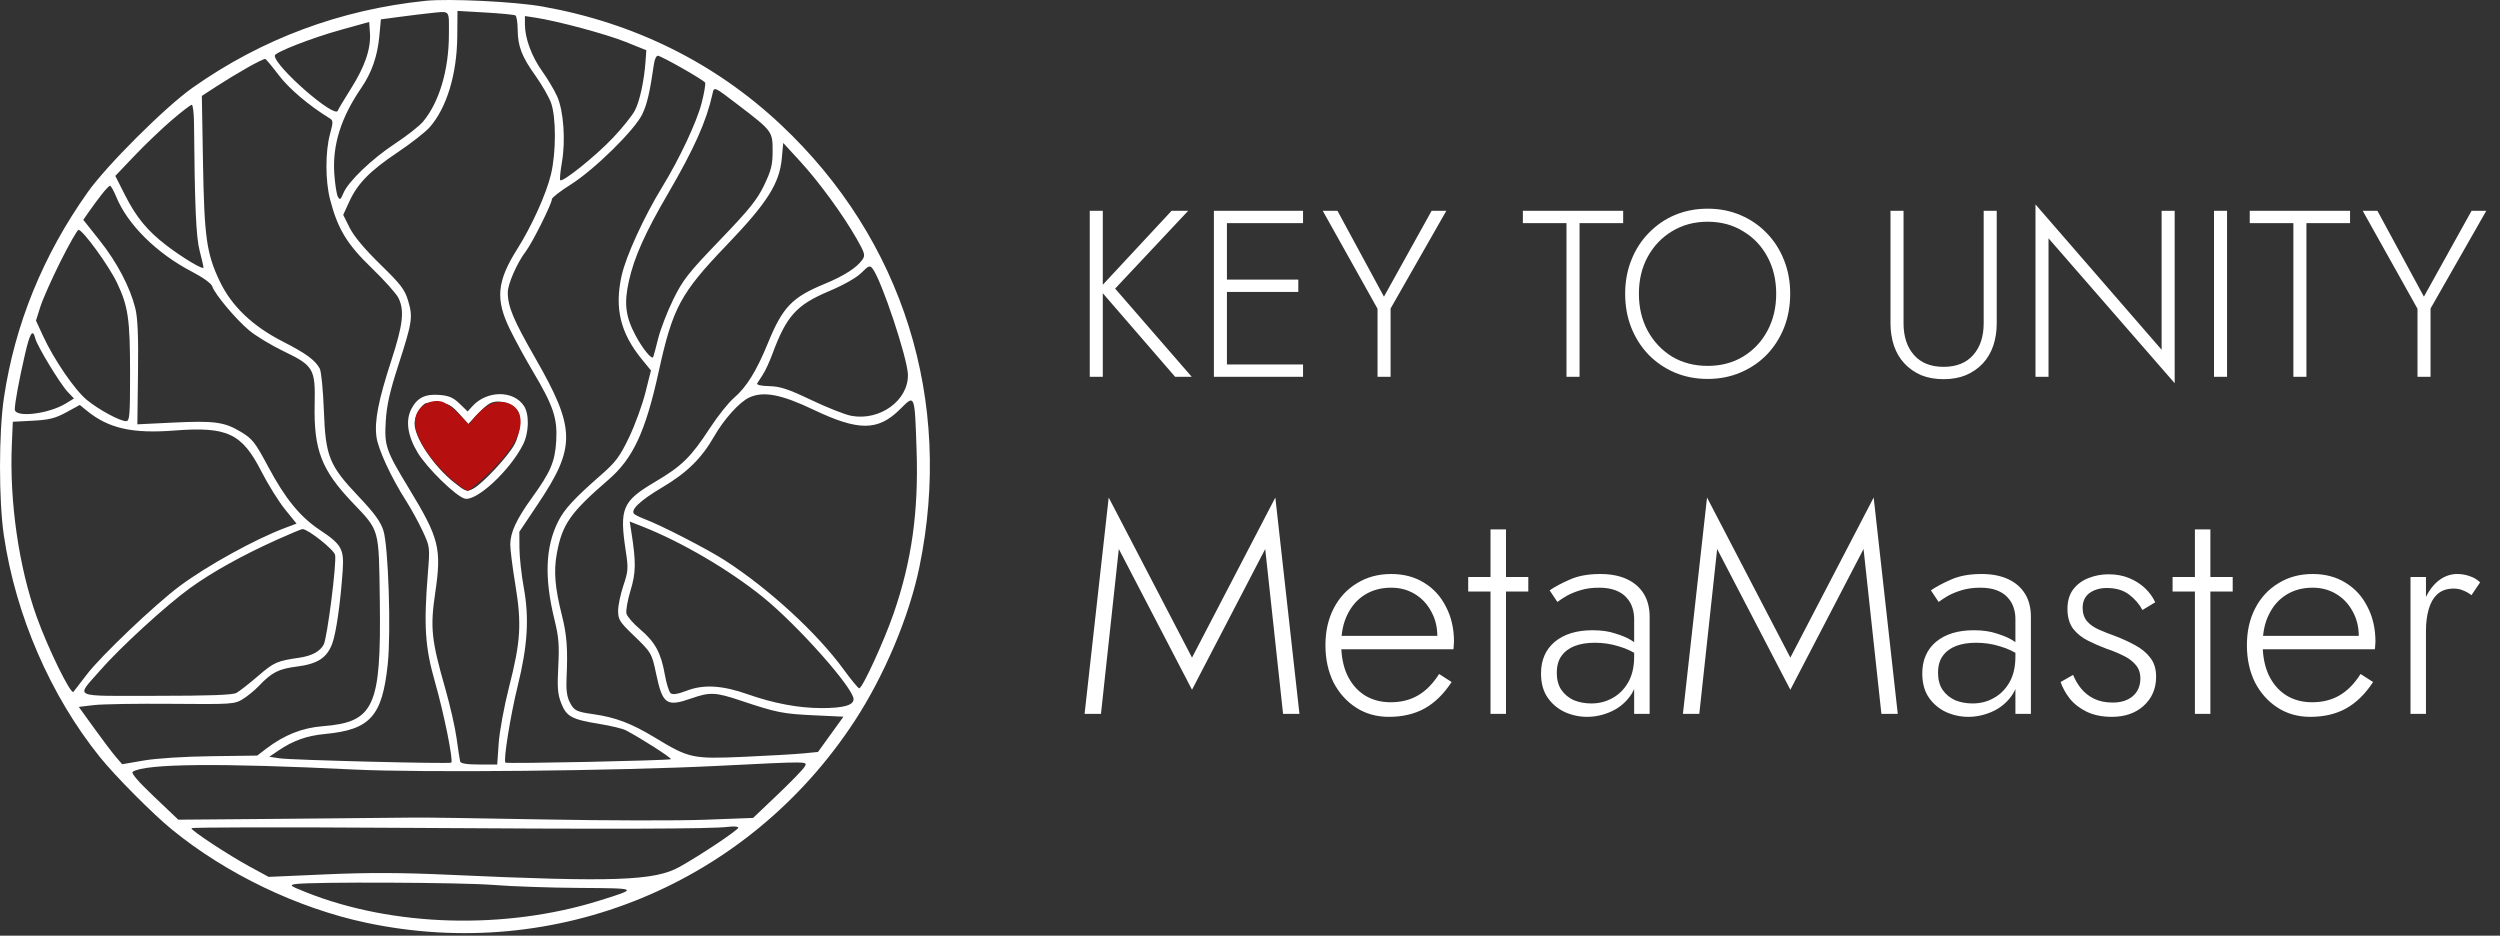
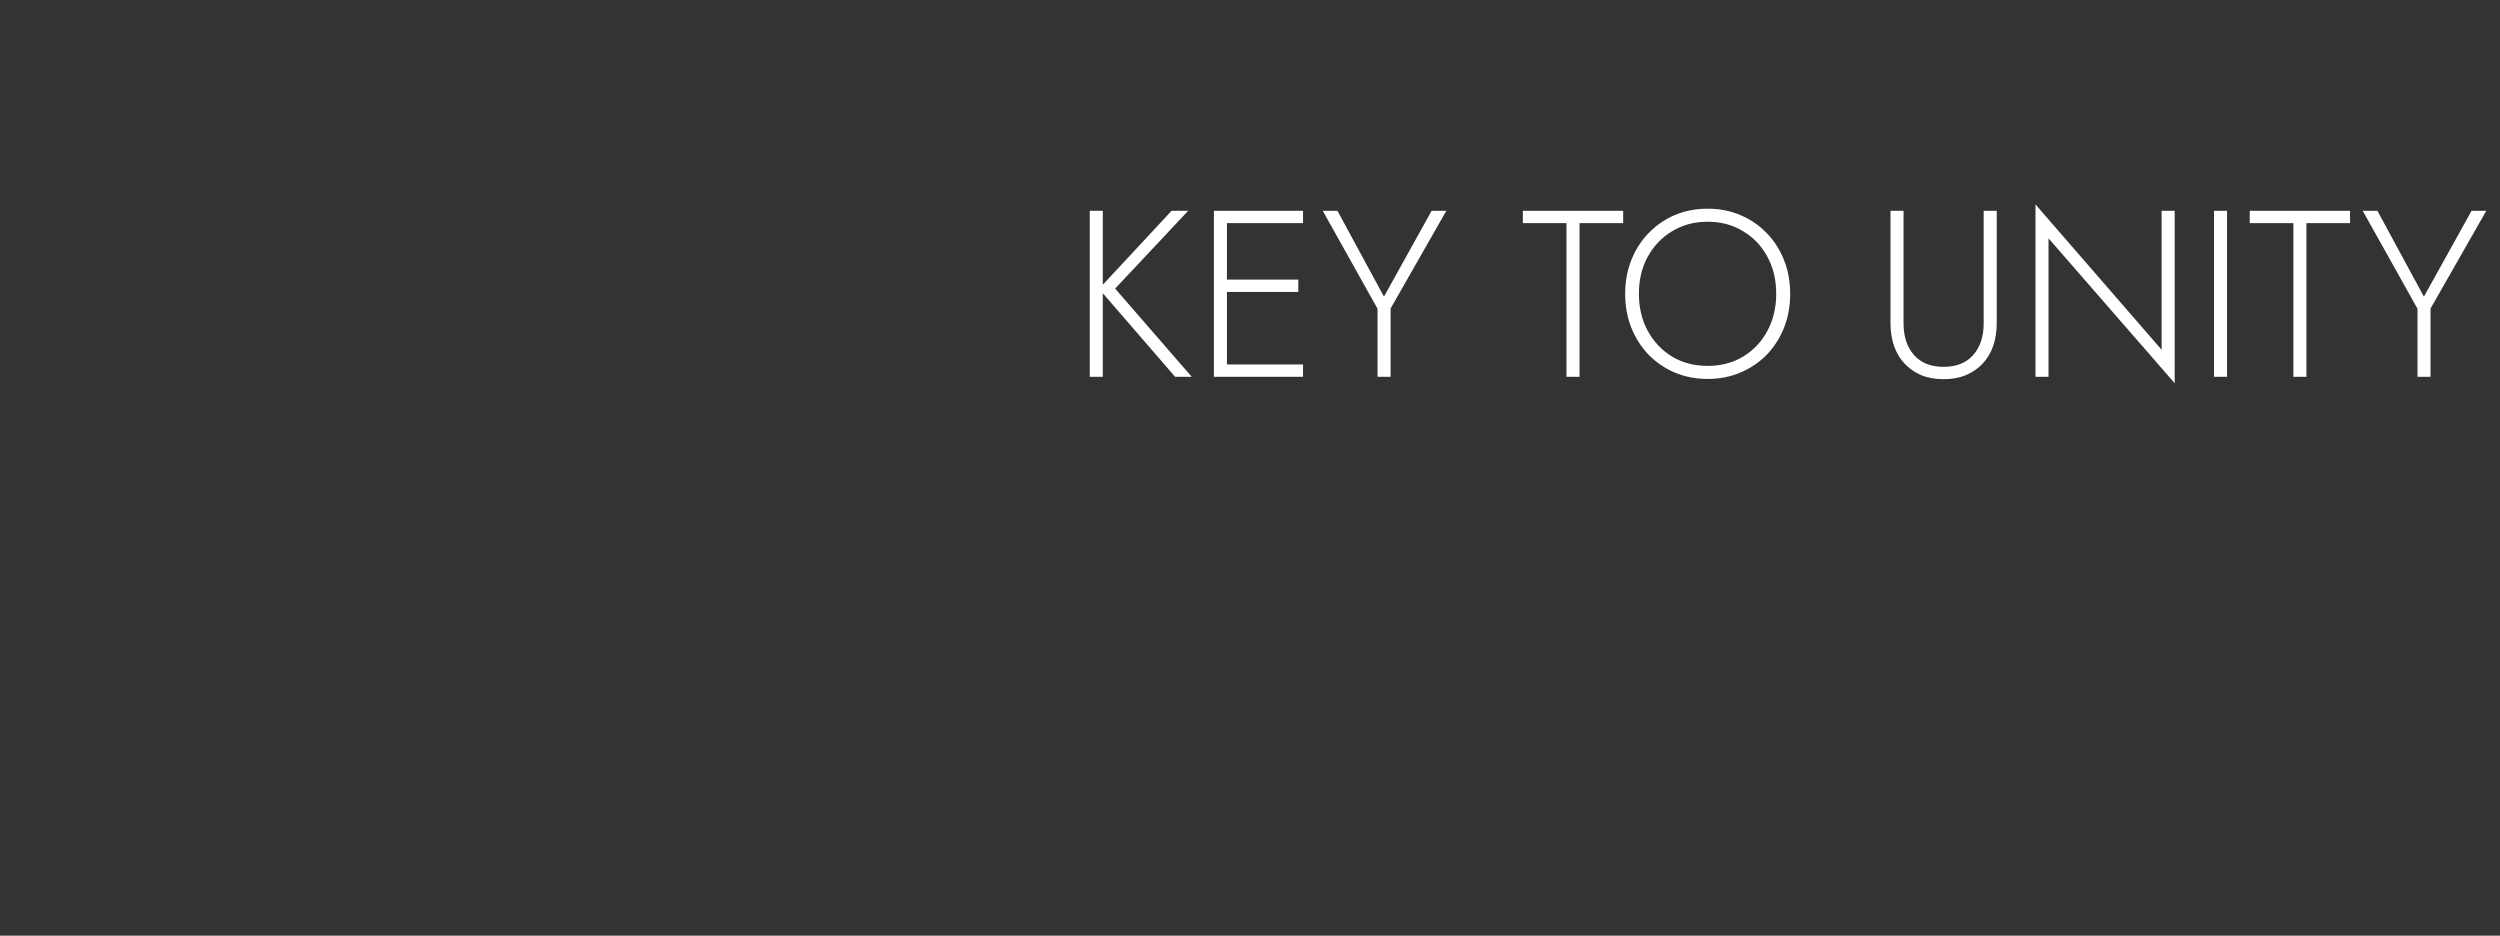
<svg xmlns="http://www.w3.org/2000/svg" width="171" height="64" viewBox="0 0 171 64" fill="none">
  <rect x="0" y="0" width="171" height="64" fill="#333333" stroke="none" />
-   <path fill-rule="evenodd" clip-rule="evenodd" d="M37.102 0.446C43.378 1.56 48.9 4.295 53.399 8.518C61.772 16.376 65.231 27.407 62.888 38.778C62.187 42.177 60.492 46.206 58.448 49.33C51.17 60.451 38.054 65.87 25.068 63.119C20.37 62.124 15.47 59.775 11.749 56.732C10.448 55.67 7.875 53.079 6.834 51.786C3.452 47.581 1.078 42.106 0.266 36.637C-0.089 34.245 -0.088 29.609 0.268 27.213C1.015 22.187 2.939 17.463 5.997 13.15C7.305 11.304 11.304 7.319 13.172 6C17.9 2.661 23.27 0.658 29.111 0.056C30.708 -0.109 35.218 0.111 37.102 0.446ZM29.363 0.905C29.04 0.937 28.163 1.044 27.414 1.143L26.053 1.324L25.945 2.486C25.819 3.842 25.423 4.974 24.714 6.009C23.321 8.04 22.732 9.917 22.866 11.891C22.915 12.597 23.025 13.302 23.112 13.458C23.247 13.699 23.302 13.663 23.489 13.211C23.82 12.413 25.433 10.869 27.043 9.808C27.832 9.288 28.681 8.622 28.929 8.328C30.042 7.005 30.705 4.778 30.705 2.359C30.705 0.608 30.842 0.757 29.363 0.905ZM31.277 2.489C31.256 5.073 30.556 7.375 29.39 8.704C29.101 9.033 28.117 9.803 27.205 10.415C25.296 11.694 24.459 12.547 23.884 13.805L23.476 14.696L23.921 15.587C24.21 16.165 24.942 17.039 26.009 18.08C27.432 19.467 27.688 19.803 27.921 20.588C28.251 21.699 28.199 22.035 27.229 25.033C26.658 26.8 26.449 27.736 26.385 28.818C26.285 30.505 26.391 30.809 27.998 33.455C30.039 36.813 30.215 37.519 29.77 40.541C29.417 42.928 29.506 43.779 30.455 47.092C30.785 48.245 31.137 49.793 31.236 50.531C31.335 51.269 31.443 51.967 31.474 52.083C31.515 52.226 31.923 52.292 32.771 52.292H34.01L34.112 50.825C34.169 50.017 34.485 48.3 34.816 47.008C35.617 43.876 35.691 42.679 35.251 40.001C35.057 38.822 34.9 37.577 34.902 37.233C34.907 36.422 35.334 35.502 36.368 34.072C37.665 32.28 37.963 31.583 38.046 30.149C38.135 28.614 37.847 27.755 36.473 25.445C35.953 24.573 35.236 23.259 34.878 22.525C33.873 20.466 33.986 19.241 35.387 17.023C36.375 15.459 37.366 13.262 37.685 11.93C38.044 10.43 38.045 7.992 37.686 7.021C37.537 6.618 37.062 5.793 36.63 5.187C35.685 3.863 35.419 3.172 35.409 2.019C35.405 1.54 35.335 1.106 35.253 1.056C35.171 1.005 34.246 0.915 33.198 0.855L31.292 0.746L31.277 2.489ZM35.905 1.67C35.905 2.619 36.364 3.863 37.086 4.872C37.462 5.397 37.924 6.175 38.113 6.602C38.55 7.59 38.694 9.611 38.435 11.101C38.326 11.727 38.275 12.277 38.322 12.324C38.485 12.488 40.736 10.68 41.916 9.438C42.57 8.75 43.253 7.897 43.434 7.542C43.767 6.889 44.063 5.506 44.157 4.169L44.209 3.436L42.816 2.875C41.487 2.338 38.133 1.436 36.618 1.206L35.905 1.098V1.67ZM23.323 2.039C21.319 2.595 18.794 3.58 18.794 3.805C18.794 4.547 22.914 8.143 23.106 7.569C23.139 7.47 23.543 6.792 24.005 6.062C24.961 4.552 25.379 3.325 25.304 2.246L25.253 1.503L23.323 2.039ZM44.733 4.357C44.455 6.292 44.263 7.123 43.933 7.812C43.417 8.888 40.654 11.605 39.05 12.615C38.335 13.064 37.75 13.518 37.75 13.622C37.75 13.929 36.417 16.599 35.969 17.188C35.367 17.979 34.734 19.42 34.733 20C34.732 20.967 35.107 21.864 36.606 24.48C39.386 29.331 39.409 30.566 36.792 34.478L35.523 36.375L35.53 37.498C35.534 38.115 35.668 39.332 35.828 40.202C36.207 42.267 36.088 44.183 35.41 46.924C34.914 48.931 34.414 52.057 34.572 52.165C34.698 52.252 45.796 52.019 45.887 51.928C45.963 51.852 43.86 50.504 42.806 49.952C42.589 49.838 41.776 49.642 41 49.516C39.106 49.21 38.745 49.014 38.387 48.099C38.145 47.48 38.109 47.025 38.186 45.582C38.263 44.136 38.217 43.566 37.929 42.395C37.222 39.518 37.304 37.394 38.188 35.648C38.614 34.807 39.299 34.069 41.165 32.438C42.114 31.609 42.403 31.218 43.025 29.922C43.43 29.078 43.933 27.701 44.144 26.862L44.526 25.337L43.92 24.598C42.433 22.783 42.021 21.093 42.52 18.849C42.815 17.525 44.05 14.823 45.274 12.826C46.475 10.866 47.66 8.346 47.993 7.042C48.17 6.352 48.276 5.725 48.229 5.649C48.11 5.455 45.215 3.812 44.993 3.812C44.893 3.812 44.776 4.057 44.733 4.357ZM16.939 4.616C16.333 4.958 15.381 5.535 14.822 5.899L13.806 6.56L13.884 11.099C13.972 16.223 14.128 17.34 15.022 19.222C15.832 20.928 17.258 22.295 19.336 23.358C20.931 24.174 21.534 24.612 21.867 25.2C21.972 25.385 22.1 26.668 22.151 28.052C22.269 31.24 22.507 31.828 24.551 33.984C25.621 35.114 26.031 35.68 26.226 36.295C26.566 37.373 26.755 43.23 26.52 45.443C26.143 49 25.324 49.91 22.233 50.204C20.985 50.322 20.049 50.655 19.041 51.341L18.42 51.763L19.152 51.872C19.942 51.99 30.737 52.26 30.867 52.165C31.023 52.05 30.368 48.801 29.759 46.673C29.071 44.265 28.976 42.823 29.268 39.184C29.41 37.411 29.407 37.391 28.902 36.311C28.623 35.713 28.121 34.799 27.789 34.279C26.76 32.671 25.862 30.732 25.749 29.876C25.605 28.785 25.88 27.38 26.774 24.634C27.57 22.19 27.677 21.224 27.247 20.369C27.099 20.074 26.273 19.153 25.413 18.323C23.731 16.7 23.096 15.651 22.575 13.632C22.249 12.369 22.247 10.376 22.57 9.18C22.798 8.34 22.795 8.242 22.546 8.09C21.142 7.23 19.781 6.078 19.078 5.154C18.621 4.554 18.201 4.048 18.144 4.029C18.086 4.01 17.544 4.275 16.939 4.616ZM48.728 6.447C48.319 8.292 47.482 10.167 45.712 13.206C44.117 15.942 43.383 17.581 43.017 19.22C42.674 20.754 42.784 21.654 43.471 22.943C43.949 23.84 44.564 24.599 44.675 24.431C44.7 24.393 44.851 23.833 45.01 23.187C45.169 22.541 45.635 21.328 46.047 20.49C46.711 19.137 47.07 18.68 49.24 16.423C51.253 14.329 51.788 13.665 52.267 12.667C52.755 11.648 52.848 11.27 52.848 10.308C52.848 8.994 52.817 8.953 50.499 7.183C48.795 5.881 48.848 5.903 48.728 6.447ZM11.732 8.231C11.049 8.817 9.905 9.911 9.189 10.664L7.887 12.032L8.544 13.332C9.318 14.862 10.08 15.789 11.385 16.786C12.523 17.656 13.932 18.494 13.923 18.297C13.92 18.219 13.799 17.702 13.654 17.148C13.412 16.22 13.319 14.109 13.269 8.383C13.263 7.714 13.194 7.167 13.116 7.167C13.038 7.167 12.415 7.646 11.732 8.231ZM53.479 10.804C53.321 12.549 52.496 13.853 49.723 16.745C46.533 20.072 46.017 21.033 45.047 25.452C44.154 29.523 43.298 31.363 41.625 32.807C39.004 35.069 38.449 35.864 38.084 37.876C37.864 39.088 37.958 40.193 38.443 42.123C38.777 43.452 38.844 44.402 38.75 46.421C38.714 47.193 38.781 47.667 38.978 48.045C39.274 48.612 39.418 48.684 40.602 48.853C42.102 49.066 43.191 49.48 44.776 50.44C47.152 51.879 47.349 51.921 50.919 51.765C52.579 51.692 54.391 51.587 54.945 51.533L55.951 51.434L56.822 50.227L57.692 49.021L55.647 48.925C53.54 48.826 53.108 48.739 50.642 47.913C48.945 47.345 48.551 47.327 47.312 47.763C45.591 48.368 45.321 48.183 44.881 46.094C44.581 44.666 44.565 44.639 43.258 43.383C42.39 42.547 42.279 42.367 42.279 41.78C42.279 41.416 42.441 40.638 42.64 40.051C42.968 39.078 42.983 38.872 42.806 37.712C42.358 34.764 42.559 34.289 44.825 32.949C46.65 31.87 47.262 31.268 48.566 29.268C49.093 28.461 49.823 27.544 50.189 27.231C51.061 26.484 51.742 25.387 52.527 23.465C53.53 21.011 54.17 20.341 56.386 19.426C57.727 18.873 58.602 18.312 58.99 17.759C59.197 17.464 59.154 17.309 58.593 16.325C57.651 14.672 56.02 12.439 54.725 11.03L53.572 9.776L53.479 10.804ZM6.929 13.332C6.661 13.678 6.274 14.203 6.07 14.499L5.697 15.037L6.803 16.428C8.003 17.937 8.896 19.636 9.256 21.09C9.42 21.754 9.472 22.996 9.439 25.518L9.395 29.024L11.791 28.907C14.671 28.767 15.344 28.858 16.481 29.542C17.268 30.015 17.449 30.247 18.367 31.965C19.515 34.114 20.536 35.361 21.878 36.251C23.368 37.241 23.542 37.552 23.439 39.04C23.282 41.289 22.993 43.302 22.723 44.028C22.361 45.002 21.717 45.416 20.285 45.596C19.058 45.75 18.584 45.993 17.704 46.921C17.427 47.212 16.936 47.615 16.613 47.815C16.046 48.167 15.88 48.178 11.749 48.142C9.396 48.122 7.002 48.16 6.43 48.227L5.389 48.35L6.43 49.795C7.002 50.59 7.67 51.472 7.913 51.757L8.356 52.273L9.842 52.018C10.718 51.868 12.617 51.747 14.46 51.724L17.591 51.683L18.211 51.21C19.443 50.27 20.67 49.783 22.081 49.672C25.601 49.396 26.076 48.351 25.979 41.104C25.911 36.076 25.987 36.347 24.088 34.352C21.981 32.138 21.452 30.75 21.523 27.618C21.576 25.236 21.441 25.006 19.418 24.034C18.567 23.625 17.5 22.98 17.045 22.601C16.131 21.837 14.686 20.114 14.519 19.589C14.456 19.389 13.886 18.978 13.122 18.58C10.716 17.327 8.734 15.367 7.953 13.468C7.78 13.048 7.588 12.704 7.527 12.704C7.466 12.703 7.196 12.986 6.929 13.332ZM4.136 17.888C3.54 19.079 2.919 20.475 2.757 20.991L2.461 21.93L2.944 22.978C3.692 24.6 5.116 26.679 5.941 27.356C6.761 28.028 8.204 28.807 8.628 28.807C8.865 28.807 8.897 28.429 8.897 25.559C8.897 21.825 8.771 20.953 7.996 19.329C7.441 18.166 5.663 15.722 5.371 15.722C5.288 15.722 4.732 16.697 4.136 17.888ZM58.919 18.661C58.582 18.998 57.711 19.492 56.701 19.918C54.47 20.86 53.792 21.614 52.825 24.228C52.627 24.763 52.337 25.389 52.181 25.62C52.024 25.85 51.851 26.118 51.796 26.215C51.732 26.327 52.03 26.398 52.62 26.412C53.368 26.429 53.916 26.611 55.502 27.366C56.58 27.88 57.807 28.364 58.23 28.442C60.183 28.806 62.133 27.391 62.102 25.633C62.083 24.525 60.291 19.144 59.683 18.371C59.498 18.134 59.411 18.167 58.919 18.661ZM1.708 24.236C1.31 25.959 1.012 27.57 1.012 27.999C1.012 28.591 3.309 28.326 4.505 27.596L5.061 27.256L4.64 26.815C4.125 26.278 2.547 23.679 2.414 23.151C2.24 22.458 2.052 22.748 1.708 24.236ZM31.439 27.613L31.987 28.144L32.31 27.788C33.301 26.693 35.127 26.682 35.838 27.766C36.218 28.347 36.185 29.606 35.768 30.423C34.86 32.205 32.59 34.306 31.791 34.105C31.191 33.955 29.204 32.014 28.568 30.957C27.876 29.809 27.726 28.766 28.137 27.971C28.535 27.202 29.087 26.932 30.085 27.015C30.71 27.067 31.014 27.201 31.439 27.613ZM51.254 27.186C50.587 27.491 49.526 28.665 48.852 29.843C47.991 31.349 46.984 32.339 45.295 33.338C43.773 34.239 43.084 34.898 43.387 35.163C43.47 35.236 43.802 35.395 44.125 35.518C45.242 35.94 48.397 37.565 49.572 38.322C52.598 40.274 55.9 43.307 57.713 45.802C58.22 46.5 58.697 47.076 58.771 47.081C58.98 47.098 60.47 43.856 61.124 41.96C62.366 38.365 62.839 34.98 62.693 30.736C62.562 26.919 62.583 26.972 61.577 27.978C60.066 29.489 58.734 29.499 55.639 28.023C53.437 26.974 52.226 26.742 51.254 27.186ZM29.151 27.573C28.807 27.672 28.356 28.466 28.356 28.972C28.356 29.94 29.676 31.907 31.059 33C31.856 33.63 31.929 33.655 32.353 33.435C33.011 33.093 34.796 31.174 35.211 30.362C35.419 29.955 35.569 29.344 35.569 28.91C35.569 28.3 35.487 28.096 35.127 27.813C34.87 27.61 34.438 27.465 34.092 27.465C33.607 27.465 33.365 27.604 32.764 28.232L32.029 28.999L31.409 28.303C30.913 27.748 30.654 27.596 30.117 27.548C29.748 27.515 29.313 27.526 29.151 27.573ZM4.537 28.201C3.784 28.612 3.367 28.717 2.246 28.776L0.877 28.848L0.81 30.379C0.641 34.296 1.284 38.77 2.504 42.177C3.285 44.356 4.84 47.533 5.024 47.323C5.094 47.242 5.504 46.71 5.934 46.141C6.876 44.892 10.594 41.352 12.288 40.09C14.159 38.695 17.447 36.88 19.497 36.11L20.283 35.815L19.497 34.843C19.064 34.309 18.331 33.131 17.868 32.226C16.546 29.64 15.539 29.168 11.945 29.447C9.053 29.672 7.429 29.306 5.943 28.095L5.458 27.699L4.537 28.201ZM43.185 36.391C43.51 38.456 43.5 39.164 43.128 40.389C42.925 41.057 42.8 41.769 42.85 41.97C42.901 42.171 43.322 42.656 43.788 43.048C44.804 43.905 45.216 44.661 45.473 46.137C45.58 46.747 45.759 47.322 45.872 47.416C46.015 47.534 46.355 47.48 46.988 47.238C48.136 46.799 49.409 46.876 51.152 47.49C52.915 48.111 54.637 48.434 56.185 48.434C57.69 48.434 58.384 48.242 58.384 47.824C58.384 47.066 54.561 42.763 52.177 40.837C49.863 38.969 46.625 37.072 43.948 36.017L43.072 35.672L43.185 36.391ZM18.934 36.921C16.556 37.993 14.526 39.123 13.007 40.218C11.37 41.398 8.191 44.31 6.842 45.864C5.179 47.78 4.771 47.595 10.663 47.595C14.259 47.595 15.906 47.537 16.163 47.399C16.365 47.291 17.032 46.77 17.647 46.242C18.743 45.298 18.946 45.208 20.472 44.988C21.321 44.865 21.888 44.56 22.14 44.091C22.383 43.636 23.043 38.442 22.919 37.951C22.827 37.581 21.062 36.187 20.691 36.189C20.616 36.19 19.826 36.519 18.934 36.921ZM49.073 52.387C42.253 52.728 28.845 52.863 24.246 52.637C14.992 52.183 9.978 52.231 9.086 52.782C8.944 52.87 9.406 53.413 10.537 54.489L12.197 56.067L19.731 56.004C23.875 55.969 27.756 55.932 28.356 55.922C28.956 55.911 32.919 55.969 37.163 56.05C41.407 56.13 46.372 56.14 48.196 56.071L51.512 55.946L53.193 54.347C54.117 53.468 54.949 52.608 55.041 52.437C55.239 52.067 55.445 52.069 49.073 52.387ZM13.091 56.651C13.091 56.821 15.62 58.483 17.117 59.296L18.375 59.979L22.317 59.805C25.229 59.677 27.442 59.685 30.788 59.838C41.966 60.347 44.764 60.251 46.473 59.299C47.926 58.489 50.499 56.772 50.499 56.611C50.499 56.531 50.178 56.507 49.786 56.558C48.676 56.702 41.894 56.72 26.888 56.621C19.299 56.571 13.091 56.584 13.091 56.651ZM20.22 60.47C19.763 60.539 19.831 60.592 20.951 61.037C26.884 63.401 34.564 63.614 41.021 61.595C43.69 60.76 43.688 60.759 39.658 60.734C37.64 60.722 34.97 60.629 33.724 60.528C31.572 60.354 21.287 60.31 20.22 60.47Z" fill="white" />
-   <path d="M33.842 27.547C33.036 27.749 32.332 28.638 32.08 29.057C31.997 28.973 31.158 27.967 30.403 27.547C29.648 27.128 27.97 27.799 28.474 29.477C28.977 31.154 30.906 32.999 31.997 33.586C32.835 32.999 35.1 30.986 35.519 29.477C35.939 27.967 34.848 27.296 33.842 27.547Z" fill="#B50F0F" />
  <path d="M74.539 14.42H75.431V25.773H74.539V14.42ZM80.135 14.42H81.27L76.275 19.74L81.514 25.773H80.378L75.172 19.756L80.135 14.42ZM83.5 25.773V24.93H89.128V25.773H83.5ZM83.5 15.263V14.42H89.128V15.263H83.5ZM83.5 19.967V19.124H88.804V19.967H83.5ZM83.03 14.42H83.922V25.773H83.03V14.42ZM97.922 14.42H98.928L95.116 21.102V25.773H94.224V21.119L90.477 14.42H91.483L94.662 20.291L97.922 14.42ZM104.164 15.263V14.42H111.025V15.263H108.041V25.773H107.149V15.263H104.164ZM112.101 20.097C112.101 21.037 112.301 21.881 112.702 22.627C113.112 23.373 113.669 23.962 114.372 24.395C115.086 24.817 115.897 25.027 116.805 25.027C117.713 25.027 118.519 24.817 119.222 24.395C119.935 23.962 120.492 23.373 120.892 22.627C121.292 21.881 121.492 21.037 121.492 20.097C121.492 19.145 121.292 18.302 120.892 17.567C120.492 16.82 119.935 16.237 119.222 15.815C118.519 15.382 117.713 15.166 116.805 15.166C115.897 15.166 115.086 15.382 114.372 15.815C113.669 16.237 113.112 16.82 112.702 17.567C112.301 18.302 112.101 19.145 112.101 20.097ZM111.161 20.097C111.161 19.264 111.301 18.496 111.582 17.794C111.864 17.08 112.258 16.464 112.766 15.945C113.275 15.415 113.869 15.004 114.551 14.712C115.243 14.42 115.994 14.274 116.805 14.274C117.616 14.274 118.362 14.42 119.043 14.712C119.735 15.004 120.335 15.415 120.844 15.945C121.352 16.464 121.746 17.08 122.028 17.794C122.309 18.496 122.449 19.264 122.449 20.097C122.449 20.929 122.309 21.702 122.028 22.416C121.746 23.119 121.352 23.735 120.844 24.265C120.335 24.784 119.735 25.189 119.043 25.482C118.362 25.773 117.616 25.919 116.805 25.919C115.994 25.919 115.243 25.773 114.551 25.482C113.869 25.189 113.275 24.784 112.766 24.265C112.258 23.735 111.864 23.119 111.582 22.416C111.301 21.702 111.161 20.929 111.161 20.097ZM129.31 14.42H130.202V22.108C130.202 23.016 130.44 23.741 130.915 24.281C131.391 24.822 132.067 25.092 132.943 25.092C133.819 25.092 134.494 24.822 134.97 24.281C135.446 23.741 135.684 23.016 135.684 22.108V14.42H136.576V22.108C136.576 22.67 136.495 23.189 136.333 23.665C136.17 24.13 135.933 24.53 135.619 24.865C135.305 25.2 134.922 25.465 134.467 25.66C134.024 25.844 133.516 25.936 132.943 25.936C132.37 25.936 131.856 25.844 131.402 25.66C130.959 25.465 130.58 25.2 130.267 24.865C129.953 24.53 129.715 24.13 129.553 23.665C129.391 23.189 129.31 22.67 129.31 22.108V14.42ZM147.855 14.42H148.748V26.211L140.119 16.301V25.773H139.227V13.982L147.855 23.924V14.42ZM151.438 14.42H152.33V25.773H151.438V14.42ZM153.883 15.263V14.42H160.744V15.263H157.759V25.773H156.867V15.263H153.883ZM169.055 14.42H170.061L166.249 21.102V25.773H165.357V21.119L161.611 14.42H162.616L165.795 20.291L169.055 14.42Z" fill="white" />
-   <path d="M76.527 37.552L75.306 48.828H74.186L75.835 34.031L81.534 44.981L87.233 34.031L88.882 48.828H87.762L86.541 37.552L81.534 47.179L76.527 37.552ZM94.995 49.032C94.154 49.032 93.407 48.821 92.756 48.401C92.105 47.98 91.589 47.403 91.209 46.671C90.843 45.924 90.66 45.076 90.66 44.127C90.66 43.177 90.85 42.335 91.23 41.603C91.61 40.87 92.139 40.3 92.817 39.893C93.496 39.472 94.276 39.262 95.158 39.262C96.013 39.262 96.759 39.459 97.397 39.852C98.048 40.246 98.55 40.795 98.903 41.501C99.269 42.193 99.453 42.993 99.453 43.903C99.453 43.984 99.446 44.072 99.432 44.167C99.432 44.262 99.425 44.344 99.412 44.411H91.331V43.495H98.618L98.17 44.127C98.197 44.059 98.225 43.97 98.252 43.862C98.292 43.74 98.313 43.624 98.313 43.516C98.313 42.878 98.17 42.308 97.885 41.806C97.614 41.304 97.241 40.911 96.766 40.626C96.291 40.341 95.755 40.198 95.158 40.198C94.466 40.198 93.862 40.361 93.346 40.687C92.844 40.999 92.451 41.447 92.166 42.03C91.881 42.6 91.739 43.278 91.739 44.065C91.739 44.866 91.874 45.565 92.146 46.162C92.43 46.759 92.824 47.22 93.326 47.546C93.842 47.871 94.439 48.034 95.117 48.034C95.836 48.034 96.46 47.878 96.99 47.566C97.532 47.254 98.014 46.766 98.435 46.101L99.29 46.65C98.76 47.464 98.143 48.068 97.438 48.462C96.746 48.842 95.931 49.032 94.995 49.032ZM100.425 39.465H104.536V40.463H100.425V39.465ZM101.951 36.209H103.01V48.828H101.951V36.209ZM106.484 46.019C106.484 46.481 106.586 46.867 106.79 47.179C107.007 47.492 107.292 47.729 107.645 47.892C108.011 48.041 108.411 48.116 108.845 48.116C109.375 48.116 109.856 47.994 110.291 47.749C110.738 47.505 111.098 47.146 111.369 46.671C111.641 46.196 111.776 45.612 111.776 44.92L112.021 45.816C112.021 46.548 111.844 47.152 111.491 47.627C111.139 48.102 110.698 48.455 110.168 48.686C109.639 48.916 109.103 49.032 108.561 49.032C108.031 49.032 107.523 48.923 107.034 48.706C106.546 48.475 106.152 48.143 105.854 47.709C105.555 47.275 105.406 46.725 105.406 46.06C105.406 45.151 105.718 44.432 106.342 43.903C106.98 43.373 107.841 43.109 108.927 43.109C109.538 43.109 110.06 43.183 110.494 43.333C110.942 43.468 111.308 43.624 111.593 43.801C111.878 43.977 112.082 44.127 112.204 44.249V44.92C111.742 44.595 111.247 44.357 110.718 44.208C110.202 44.045 109.66 43.964 109.09 43.964C108.561 43.964 108.099 44.038 107.706 44.188C107.326 44.337 107.027 44.561 106.81 44.859C106.593 45.158 106.484 45.544 106.484 46.019ZM106.525 41.175L105.996 40.381C106.349 40.137 106.803 39.893 107.36 39.649C107.93 39.391 108.628 39.262 109.456 39.262C110.162 39.262 110.765 39.377 111.268 39.608C111.77 39.839 112.156 40.171 112.428 40.605C112.699 41.039 112.835 41.569 112.835 42.193V48.828H111.776V42.335C111.776 42.064 111.736 41.806 111.654 41.562C111.573 41.304 111.437 41.073 111.247 40.87C111.071 40.666 110.827 40.504 110.514 40.381C110.202 40.259 109.822 40.198 109.375 40.198C108.913 40.198 108.499 40.252 108.133 40.361C107.767 40.47 107.448 40.599 107.176 40.748C106.919 40.897 106.702 41.039 106.525 41.175ZM117.453 37.552L116.232 48.828H115.112L116.761 34.031L122.46 44.981L128.159 34.031L129.807 48.828H128.688L127.467 37.552L122.46 47.179L117.453 37.552ZM132.562 46.019C132.562 46.481 132.664 46.867 132.868 47.179C133.085 47.492 133.37 47.729 133.723 47.892C134.089 48.041 134.489 48.116 134.923 48.116C135.453 48.116 135.934 47.994 136.369 47.749C136.816 47.505 137.176 47.146 137.447 46.671C137.719 46.196 137.854 45.612 137.854 44.92L138.099 45.816C138.099 46.548 137.922 47.152 137.569 47.627C137.217 48.102 136.776 48.455 136.246 48.686C135.717 48.916 135.181 49.032 134.638 49.032C134.109 49.032 133.6 48.923 133.112 48.706C132.623 48.475 132.23 48.143 131.931 47.709C131.633 47.275 131.484 46.725 131.484 46.06C131.484 45.151 131.796 44.432 132.42 43.903C133.058 43.373 133.919 43.109 135.005 43.109C135.615 43.109 136.138 43.183 136.572 43.333C137.02 43.468 137.386 43.624 137.671 43.801C137.956 43.977 138.16 44.127 138.282 44.249V44.92C137.82 44.595 137.325 44.357 136.796 44.208C136.28 44.045 135.738 43.964 135.168 43.964C134.638 43.964 134.177 44.038 133.784 44.188C133.404 44.337 133.105 44.561 132.888 44.859C132.671 45.158 132.562 45.544 132.562 46.019ZM132.603 41.175L132.074 40.381C132.427 40.137 132.881 39.893 133.438 39.649C134.008 39.391 134.706 39.262 135.534 39.262C136.24 39.262 136.843 39.377 137.346 39.608C137.848 39.839 138.234 40.171 138.506 40.605C138.777 41.039 138.913 41.569 138.913 42.193V48.828H137.854V42.335C137.854 42.064 137.814 41.806 137.732 41.562C137.651 41.304 137.515 41.073 137.325 40.87C137.149 40.666 136.905 40.504 136.592 40.381C136.28 40.259 135.9 40.198 135.453 40.198C134.991 40.198 134.577 40.252 134.211 40.361C133.845 40.47 133.526 40.599 133.254 40.748C132.997 40.897 132.78 41.039 132.603 41.175ZM141.801 46.162C141.936 46.501 142.12 46.813 142.35 47.098C142.581 47.383 142.873 47.614 143.225 47.79C143.592 47.967 144.019 48.055 144.508 48.055C145.078 48.055 145.532 47.912 145.871 47.627C146.224 47.329 146.401 46.922 146.401 46.406C146.401 46.026 146.292 45.714 146.075 45.47C145.858 45.212 145.573 45.002 145.22 44.839C144.867 44.662 144.487 44.506 144.08 44.371C143.646 44.208 143.225 44.025 142.818 43.821C142.411 43.618 142.072 43.346 141.801 43.007C141.543 42.654 141.414 42.2 141.414 41.643C141.414 41.114 141.543 40.673 141.801 40.32C142.072 39.968 142.418 39.71 142.839 39.547C143.273 39.37 143.734 39.282 144.223 39.282C144.752 39.282 145.227 39.37 145.648 39.547C146.068 39.723 146.428 39.954 146.726 40.239C147.025 40.524 147.255 40.843 147.418 41.196L146.543 41.725C146.326 41.318 146.021 40.965 145.627 40.666C145.234 40.368 144.725 40.219 144.101 40.219C143.639 40.219 143.246 40.334 142.92 40.565C142.608 40.795 142.452 41.135 142.452 41.582C142.452 41.949 142.554 42.254 142.757 42.498C142.961 42.729 143.232 42.919 143.571 43.068C143.911 43.217 144.27 43.36 144.65 43.495C145.152 43.685 145.614 43.896 146.034 44.127C146.468 44.357 146.814 44.642 147.072 44.981C147.344 45.321 147.479 45.755 147.479 46.284C147.479 47.098 147.194 47.763 146.624 48.279C146.068 48.781 145.342 49.032 144.447 49.032C143.795 49.032 143.225 48.916 142.737 48.686C142.262 48.455 141.875 48.157 141.577 47.79C141.292 47.424 141.082 47.044 140.946 46.65L141.801 46.162ZM148.605 39.465H152.717V40.463H148.605V39.465ZM150.132 36.209H151.19V48.828H150.132V36.209ZM158.023 49.032C157.182 49.032 156.436 48.821 155.785 48.401C155.133 47.98 154.618 47.403 154.238 46.671C153.871 45.924 153.688 45.076 153.688 44.127C153.688 43.177 153.878 42.335 154.258 41.603C154.638 40.87 155.167 40.3 155.846 39.893C156.524 39.472 157.304 39.262 158.186 39.262C159.041 39.262 159.787 39.459 160.425 39.852C161.076 40.246 161.579 40.795 161.931 41.501C162.298 42.193 162.481 42.993 162.481 43.903C162.481 43.984 162.474 44.072 162.46 44.167C162.46 44.262 162.454 44.344 162.44 44.411H154.36V43.495H161.646L161.199 44.127C161.226 44.059 161.253 43.97 161.28 43.862C161.321 43.74 161.341 43.624 161.341 43.516C161.341 42.878 161.199 42.308 160.914 41.806C160.642 41.304 160.269 40.911 159.794 40.626C159.319 40.341 158.783 40.198 158.186 40.198C157.494 40.198 156.89 40.361 156.375 40.687C155.873 40.999 155.479 41.447 155.194 42.03C154.909 42.6 154.767 43.278 154.767 44.065C154.767 44.866 154.903 45.565 155.174 46.162C155.459 46.759 155.852 47.22 156.354 47.546C156.87 47.871 157.467 48.034 158.146 48.034C158.865 48.034 159.489 47.878 160.018 47.566C160.561 47.254 161.043 46.766 161.463 46.101L162.318 46.65C161.789 47.464 161.171 48.068 160.466 48.462C159.774 48.842 158.96 49.032 158.023 49.032ZM165.936 39.465V48.828H164.878V39.465H165.936ZM169.05 40.707C168.847 40.558 168.65 40.449 168.46 40.381C168.284 40.3 168.073 40.259 167.829 40.259C167.368 40.259 166.995 40.388 166.71 40.646C166.438 40.904 166.241 41.25 166.119 41.684C165.997 42.118 165.936 42.6 165.936 43.129H165.448C165.448 42.383 165.563 41.725 165.794 41.155C166.024 40.571 166.336 40.11 166.73 39.771C167.137 39.432 167.585 39.262 168.073 39.262C168.372 39.262 168.65 39.309 168.908 39.404C169.179 39.486 169.423 39.628 169.641 39.832L169.05 40.707Z" fill="white" />
</svg>